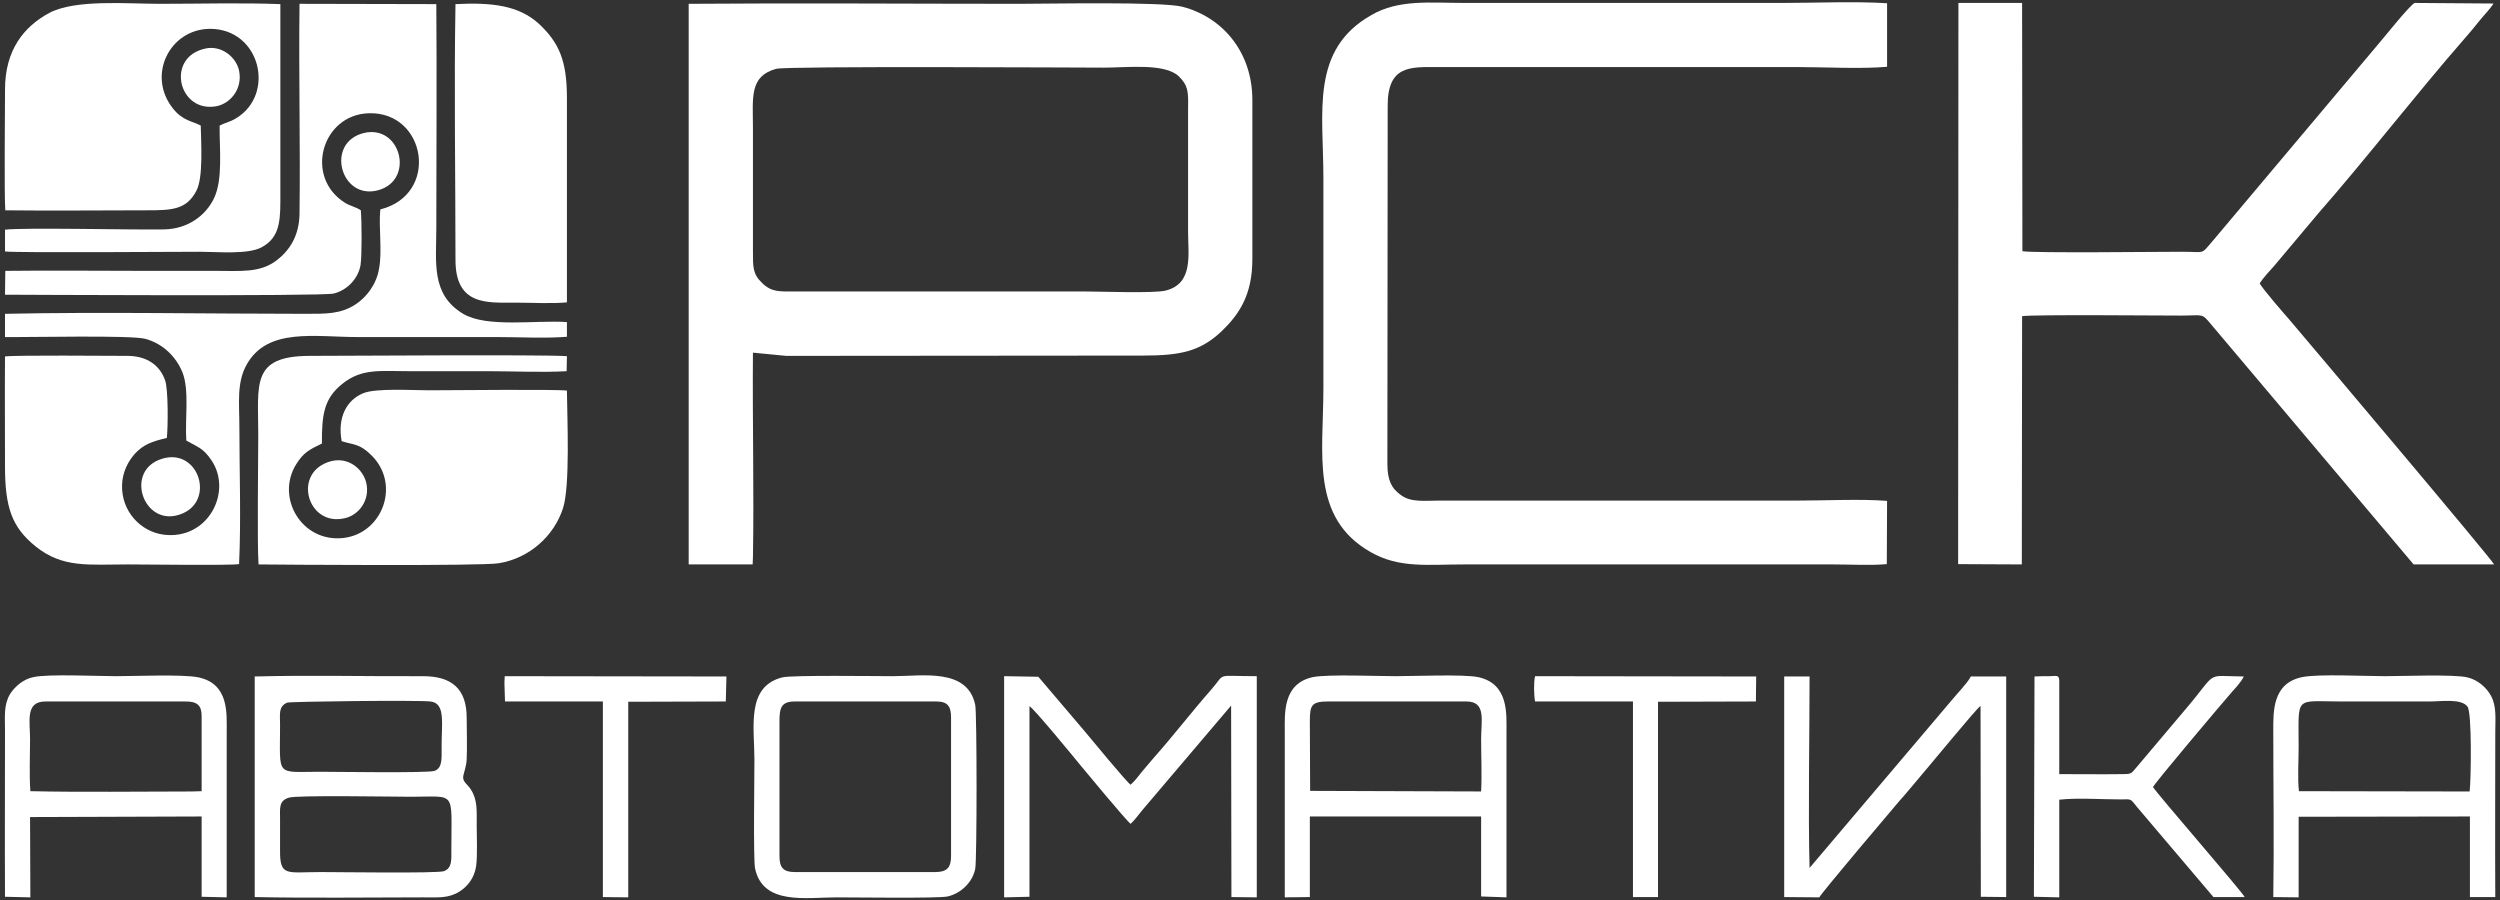
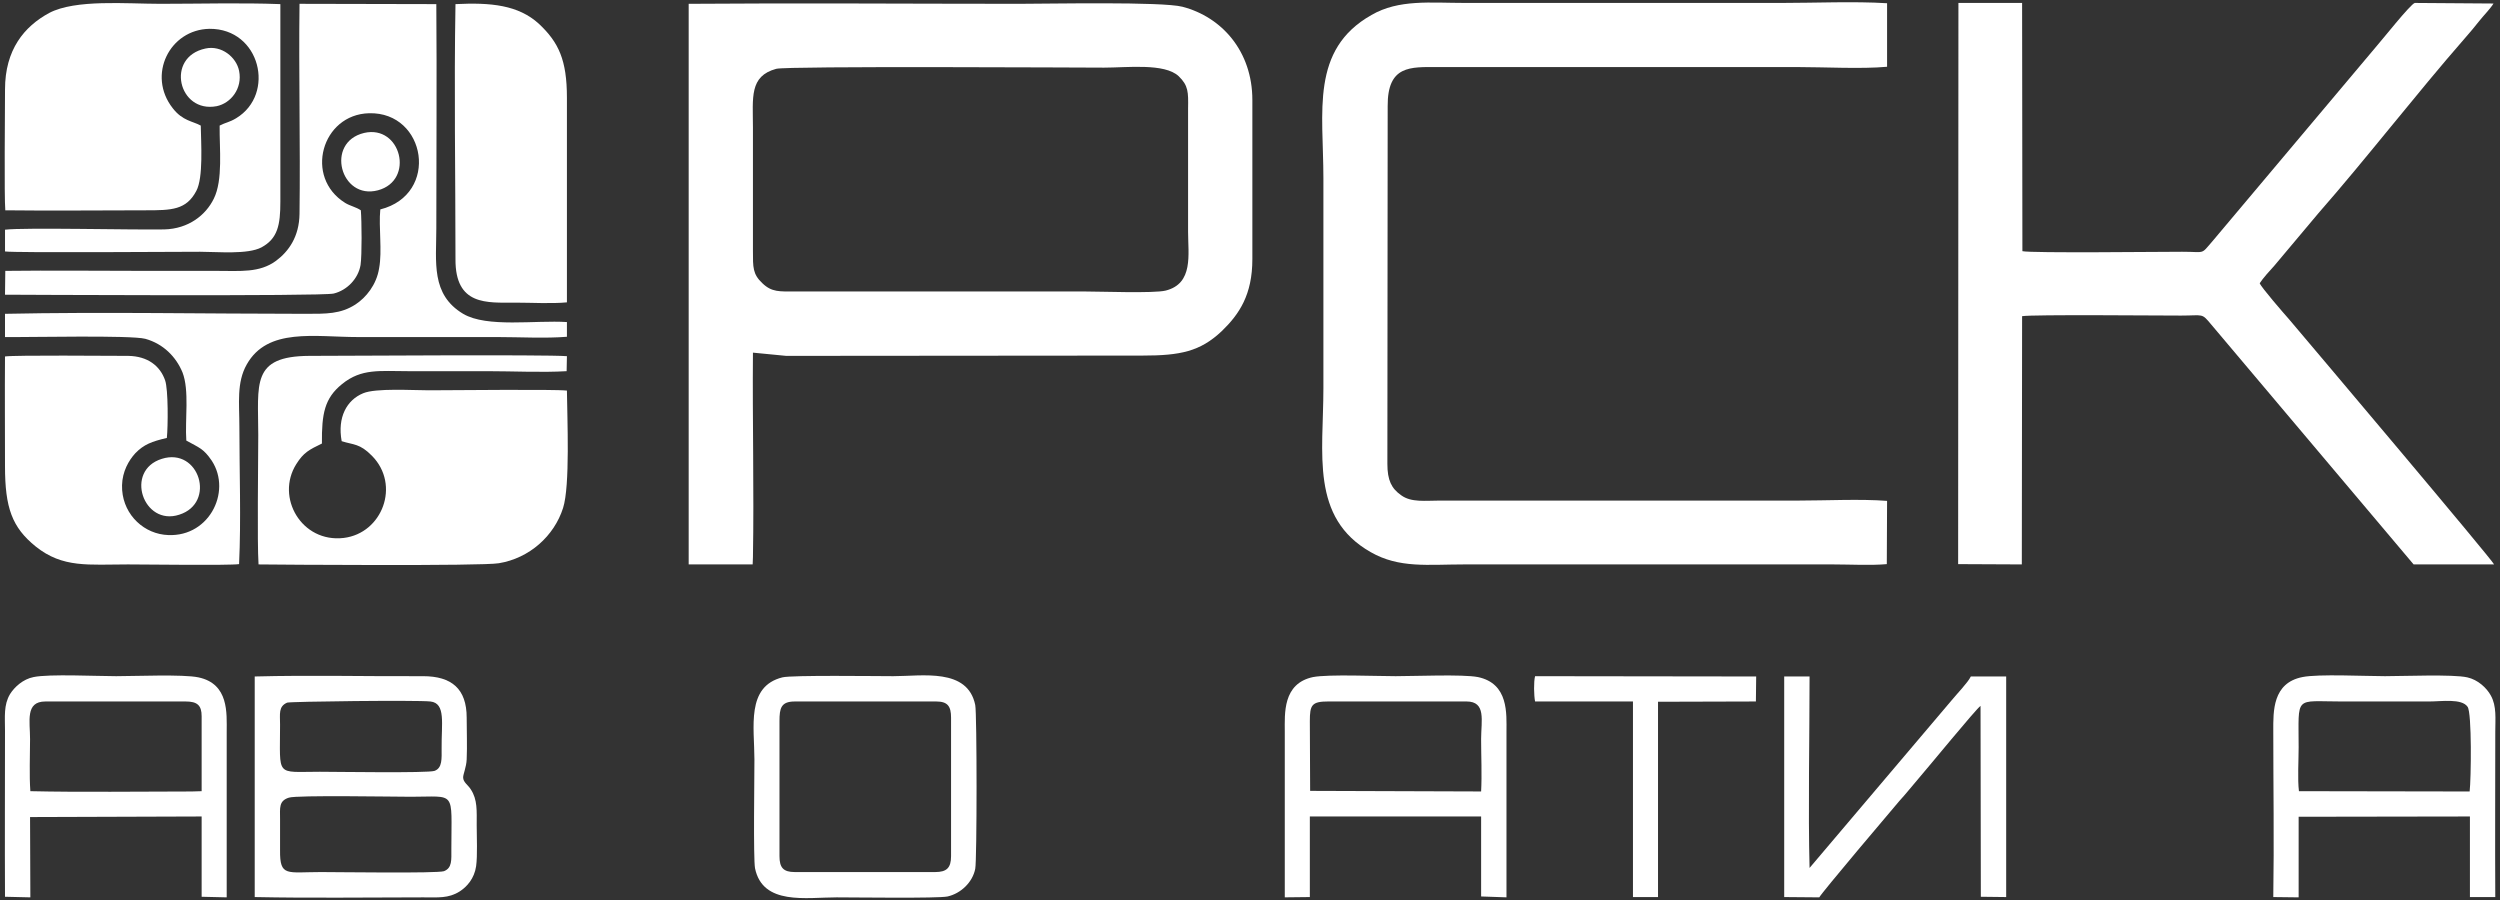
<svg xmlns="http://www.w3.org/2000/svg" width="125" height="45" viewBox="0 0 125 45" fill="none">
  <rect x="0" y="0" width="125" height="45" fill="#333333" stroke="none" />
  <g clip-path="url(#clip0_138_64)">
    <path d="M0.265 10.515C2.609 10.544 4.968 10.515 7.297 10.515C8.579 10.515 9.316 10.5 9.817 9.544C10.171 8.882 10.053 7.162 10.038 6.279C9.64 6.059 9.124 6.044 8.638 5.412C7.341 3.765 8.476 1.471 10.48 1.441C13.016 1.426 13.797 4.706 11.807 5.912C11.468 6.118 11.291 6.118 10.982 6.279C10.967 7.426 11.159 9 10.687 9.941C10.289 10.75 9.434 11.441 8.21 11.471C6.633 11.5 1.194 11.368 0.251 11.485V12.573C0.855 12.647 8.667 12.588 10.009 12.588C10.879 12.588 12.382 12.735 13.075 12.368C13.886 11.927 14.018 11.25 14.018 10.088V0.206C12.058 0.132 9.994 0.191 8.019 0.191C6.324 0.191 3.774 -0.044 2.462 0.647C1.209 1.324 0.251 2.485 0.251 4.471C0.251 5.5 0.206 9.853 0.265 10.515Z" fill="white" />
    <path d="M18.205 6.647C16.244 7.117 17.025 10.014 18.897 9.515C20.755 9.015 20.047 6.22 18.205 6.647Z" fill="white" />
    <path d="M8.093 22.941C6.206 23.529 7.164 26.324 8.962 25.735C10.82 25.147 9.965 22.353 8.093 22.941Z" fill="white" />
    <path d="M10.274 2.426C8.255 2.853 8.918 5.676 10.834 5.309C11.542 5.162 12.132 4.426 11.955 3.544C11.822 2.868 11.085 2.25 10.274 2.426Z" fill="white" />
    <path fill-rule="evenodd" clip-rule="evenodd" d="M62.618 5V12.956C62.618 14.735 61.969 15.706 61.085 16.559C60.009 17.573 59.021 17.779 57.134 17.779L39.313 17.794L37.647 17.632C37.618 20.985 37.706 24.559 37.647 27.853L37.633 28.221H34.434V0.191C39.932 0.147 45.46 0.191 50.958 0.191C52.417 0.191 58.107 0.073 59.124 0.338C61.099 0.853 62.618 2.573 62.618 5ZM59.404 11.588V5.426C59.419 4.603 59.419 4.279 58.933 3.809C58.225 3.147 56.353 3.382 55.203 3.382C54.216 3.382 39.357 3.294 38.812 3.441C37.456 3.809 37.647 4.882 37.647 6.382V12.544C37.647 13.368 37.633 13.706 38.119 14.162C38.591 14.618 38.989 14.573 39.74 14.573H54.186C54.997 14.573 57.694 14.676 58.284 14.529C59.684 14.176 59.404 12.72 59.404 11.588Z" fill="white" />
    <path d="M94.34 28.206L94.354 25.044C93.028 24.941 91.288 25.029 89.932 25.029H71.993C71.271 25.029 70.563 25.132 70.062 24.765C69.575 24.426 69.369 24.015 69.369 23.191L69.384 5.309C69.369 3.25 70.534 3.353 71.875 3.353H89.858C91.215 3.353 93.072 3.456 94.354 3.338V0.162C92.703 0.059 90.758 0.147 89.092 0.147H73.26C71.521 0.147 69.944 -0.044 68.573 0.75C65.507 2.485 66.17 5.588 66.17 8.897V19.426C66.17 22.662 65.507 25.882 68.529 27.603C69.959 28.426 71.403 28.221 73.202 28.221H91.671C92.482 28.221 93.558 28.279 94.34 28.206Z" fill="white" />
    <path d="M0.265 13.544L0.25 14.735C0.545 14.735 16.111 14.823 16.686 14.677C17.349 14.515 17.91 13.941 18.028 13.25C18.101 12.765 18.087 11.044 18.042 10.515C17.806 10.353 17.497 10.294 17.261 10.147C15.197 8.868 16.082 5.721 18.455 5.662C21.315 5.588 21.993 9.721 19.015 10.471C18.927 11.368 19.118 12.544 18.956 13.412C18.824 14.25 18.293 14.882 17.777 15.221C17.025 15.706 16.318 15.691 15.271 15.691C10.348 15.691 5.1 15.588 0.25 15.691V16.853C1.444 16.868 6.545 16.75 7.267 16.941C8.166 17.191 8.8 17.838 9.124 18.618C9.478 19.529 9.242 20.985 9.316 22.029C9.979 22.397 10.171 22.427 10.584 23.029C11.63 24.618 10.392 27 8.196 26.735C7.031 26.588 6.073 25.573 6.102 24.265C6.117 23.573 6.441 23.015 6.766 22.662C7.193 22.221 7.591 22.073 8.343 21.897C8.402 21.323 8.417 19.471 8.255 19.015C8.004 18.294 7.385 17.809 6.412 17.794C5.483 17.794 0.766 17.75 0.25 17.823C0.236 19.647 0.25 21.485 0.25 23.309C0.25 25.397 0.604 26.368 1.783 27.323C3.14 28.412 4.422 28.221 6.397 28.221C7.296 28.221 11.438 28.279 11.954 28.206C12.058 25.985 11.969 23.573 11.969 21.338C11.969 20.162 11.822 19.132 12.338 18.221C13.384 16.368 15.728 16.853 17.91 16.853H24.867C25.943 16.853 27.299 16.927 28.346 16.838V16.103C26.769 16 24.351 16.397 23.157 15.691C21.536 14.721 21.816 13.103 21.816 11.412C21.816 7.676 21.845 3.941 21.816 0.206L14.976 0.191C14.932 3.691 15.021 7.221 14.976 10.691C14.961 11.838 14.431 12.573 13.797 13.044C12.972 13.647 12.028 13.544 10.834 13.544C9.655 13.544 8.476 13.544 7.296 13.544C4.967 13.544 2.594 13.515 0.265 13.544Z" fill="white" />
    <path d="M97.907 28.206L101.091 28.221L101.105 15.809C101.607 15.72 107.975 15.779 109.051 15.779C110.186 15.779 110.068 15.632 110.569 16.235L120.681 28.221H124.705C124.587 27.956 115.669 17.397 114.446 15.956C114.21 15.691 113.06 14.368 112.986 14.162C113.134 13.926 113.517 13.5 113.709 13.294L115.92 10.662C118.293 7.956 120.828 4.676 123.231 1.926C123.496 1.618 123.717 1.368 123.968 1.044C124.189 0.765 124.513 0.441 124.676 0.176L120.74 0.147C120.534 0.191 119.03 2.088 118.853 2.279L110.613 12.073C110.023 12.75 110.289 12.588 109.11 12.588C108.048 12.588 101.577 12.662 101.12 12.559L101.105 0.147H97.921L97.907 28.206Z" fill="white" />
    <path d="M12.927 28.221C13.974 28.235 24.101 28.309 24.941 28.162C26.474 27.912 27.712 26.794 28.154 25.397C28.508 24.294 28.361 20.927 28.346 19.529C27.668 19.456 22.582 19.515 21.447 19.515C20.622 19.515 18.794 19.397 18.16 19.662C17.335 20 16.863 20.868 17.084 22.059C17.674 22.25 17.983 22.162 18.602 22.794C20.032 24.25 19.118 26.662 17.187 26.897C15.079 27.147 13.768 24.868 14.814 23.206C15.183 22.618 15.463 22.485 16.096 22.177C16.082 20.677 16.229 19.912 17.099 19.206C18.072 18.412 18.986 18.559 20.43 18.559C21.747 18.559 23.069 18.559 24.395 18.559C25.648 18.559 27.093 18.632 28.331 18.559L28.346 17.809C27.314 17.721 16.775 17.794 15.463 17.794C12.544 17.809 12.913 19.191 12.913 21.75C12.913 23.177 12.854 27.103 12.927 28.221Z" fill="white" />
    <path d="M28.346 15.118C28.346 11.706 28.346 8.294 28.346 4.882C28.346 3 27.933 2.118 26.946 1.191C25.914 0.25 24.543 0.118 22.774 0.206C22.7 4.412 22.774 8.721 22.774 12.956C22.759 15.294 24.351 15.132 25.766 15.132C26.562 15.132 27.579 15.191 28.346 15.118Z" fill="white" />
    <path fill-rule="evenodd" clip-rule="evenodd" d="M48.762 43.441C48.629 44.118 48.039 44.676 47.376 44.824C46.89 44.926 42.703 44.868 41.834 44.868C40.315 44.868 38.134 45.279 37.751 43.412C37.662 42.926 37.721 38.809 37.721 37.971C37.721 36.368 37.294 34.324 39.121 33.868C39.578 33.75 43.824 33.809 44.664 33.809C46.108 33.809 48.379 33.382 48.762 35.25C48.85 35.676 48.85 43.015 48.762 43.441ZM47.553 42.809V35.882C47.553 35.324 47.391 35.074 46.816 35.074H39.74C39.048 35.074 38.974 35.412 38.974 36.059V42.809C38.974 43.382 39.166 43.603 39.74 43.603H46.757C47.332 43.603 47.553 43.397 47.553 42.809Z" fill="white" />
-     <path d="M50.206 44.676V44.868L51.474 44.838V35.309C51.71 35.441 53.7 37.868 54.024 38.265C54.23 38.515 56.324 41.044 56.53 41.191C56.692 41.059 56.987 40.662 57.134 40.485L61.556 35.279L61.571 44.853L62.839 44.868V33.809C60.702 33.809 61.321 33.618 60.569 34.471C59.611 35.559 58.638 36.824 57.694 37.882C57.488 38.118 57.326 38.324 57.12 38.559C56.898 38.824 56.766 39.029 56.53 39.235C56.353 39.132 54.511 36.897 54.23 36.559L51.916 33.838L50.206 33.809V44.676Z" fill="white" />
    <path d="M89.21 44.853L90.964 44.868C91.082 44.632 94.62 40.456 94.959 40.059C95.312 39.676 95.607 39.294 95.976 38.868C96.388 38.397 98.806 35.441 99.027 35.294L99.042 44.838L100.309 44.853V33.824H98.541C98.393 34.132 97.833 34.706 97.582 35.015L90.478 43.397C90.404 40.603 90.478 36.735 90.478 33.824H89.21V44.853Z" fill="white" />
    <path fill-rule="evenodd" clip-rule="evenodd" d="M11.335 44.868L10.082 44.838V40.824L1.503 40.853L1.518 44.868L0.25 44.838C0.236 42.074 0.25 39.294 0.25 36.529C0.25 35.838 0.177 35.25 0.501 34.706C0.722 34.353 1.15 33.956 1.68 33.853C2.462 33.691 4.85 33.809 5.808 33.809C6.736 33.809 9.154 33.706 9.92 33.868C11.453 34.191 11.335 35.662 11.335 36.588C11.335 39.343 11.335 42.103 11.335 44.868ZM10.082 35.809C10.082 35.265 9.861 35.074 9.286 35.074H2.27C1.253 35.074 1.503 36.059 1.503 36.956C1.503 37.765 1.459 38.765 1.518 39.559C3.995 39.618 7.046 39.574 9.581 39.574L10.082 39.559V35.809Z" fill="white" />
    <path fill-rule="evenodd" clip-rule="evenodd" d="M124.764 44.853H123.496V40.824L114.932 40.838V44.868L113.664 44.853C113.709 42.088 113.664 39.294 113.664 36.529C113.664 35.574 113.62 34.147 115.124 33.853C115.92 33.691 118.278 33.809 119.251 33.809C120.135 33.809 122.656 33.706 123.364 33.868C123.894 33.985 124.337 34.397 124.543 34.779C124.838 35.309 124.764 35.941 124.764 36.588C124.764 39.338 124.749 42.103 124.764 44.853ZM123.378 35.338C123.084 34.912 122.067 35.074 121.462 35.074H117.084C114.696 35.074 114.932 34.735 114.932 37.368C114.932 38.015 114.873 38.956 114.947 39.559L123.482 39.574C123.555 38.971 123.6 35.632 123.378 35.338Z" fill="white" />
    <path fill-rule="evenodd" clip-rule="evenodd" d="M75.324 44.867L74.056 44.823V40.823H65.492V44.853L64.239 44.867C64.239 42.103 64.239 39.353 64.239 36.588C64.239 35.691 64.121 34.176 65.654 33.853C66.436 33.706 68.838 33.809 69.782 33.809C70.71 33.809 73.128 33.706 73.894 33.853C75.442 34.176 75.324 35.691 75.324 36.588C75.324 39.353 75.324 42.103 75.324 44.867ZM74.056 36.956C74.056 36.029 74.322 35.073 73.32 35.073H66.421C65.581 35.073 65.492 35.25 65.492 36.059L65.507 39.544L74.056 39.573C74.101 38.735 74.056 37.779 74.056 36.956Z" fill="white" />
-     <path d="M101.695 44.838L102.963 44.868V39.985C103.847 39.882 105.13 39.971 106.058 39.971C106.677 39.956 106.471 39.926 107.016 40.544L110.672 44.853H112.235C112.072 44.544 107.901 39.75 107.65 39.353C107.783 39.088 111.129 35.132 111.63 34.559C111.807 34.368 112.072 34.074 112.19 33.824C110.186 33.809 110.952 33.5 109.257 35.485L106.736 38.471C106.574 38.676 106.5 38.706 106.176 38.706C105.115 38.721 104.039 38.706 102.963 38.706V34.015C102.948 33.721 102.801 33.809 102.462 33.809C102.211 33.809 101.96 33.809 101.725 33.824L101.695 44.838Z" fill="white" />
    <path fill-rule="evenodd" clip-rule="evenodd" d="M23.806 43.309C23.717 43.926 23.349 44.338 22.98 44.574C22.42 44.926 21.904 44.868 21.153 44.868C18.367 44.868 15.522 44.912 12.736 44.853V33.824C15.522 33.75 18.367 33.824 21.153 33.809C22.582 33.809 23.334 34.441 23.334 35.882C23.334 36.559 23.364 37.294 23.334 37.971C23.319 38.353 23.157 38.706 23.157 38.868C23.157 39.118 23.408 39.25 23.541 39.471C23.88 39.985 23.835 40.544 23.835 41.265C23.835 41.838 23.88 42.779 23.806 43.309ZM15.993 38.588C16.76 38.588 21.388 38.662 21.727 38.544C22.125 38.397 22.081 37.926 22.081 37.426C22.067 36.176 22.302 35.162 21.521 35.074C20.828 35 14.505 35.074 14.357 35.132C13.915 35.324 14.003 35.691 14.003 36.235C14.003 38.882 13.753 38.588 15.993 38.588ZM20.548 39.838C19.693 39.838 14.844 39.75 14.446 39.882C13.93 40.044 14.003 40.397 14.003 40.956C14.003 41.475 14.003 41.995 14.003 42.515C13.989 43.853 14.342 43.603 16.052 43.603C16.848 43.603 21.86 43.676 22.199 43.559C22.612 43.397 22.568 43 22.568 42.456C22.568 39.485 22.833 39.838 20.548 39.838Z" fill="white" />
    <path d="M76.754 35.074H81.648V44.853H82.901V35.088L87.795 35.074L87.809 33.824L76.754 33.809C76.68 34.088 76.695 34.779 76.754 35.074Z" fill="white" />
-     <path d="M25.221 34.147L25.25 35.074H30.144V44.853L31.412 44.868V35.088L36.291 35.074L36.321 33.824L25.236 33.809L25.221 34.147Z" fill="white" />
-     <path d="M16.553 23.059C14.578 23.588 15.36 26.353 17.232 25.912C17.924 25.765 18.529 25.015 18.308 24.118C18.131 23.441 17.423 22.838 16.553 23.059Z" fill="white" />
  </g>
  <defs>
    <clipPath id="clip0_138_64">
      <rect width="125" height="45" fill="white" />
    </clipPath>
  </defs>
</svg>